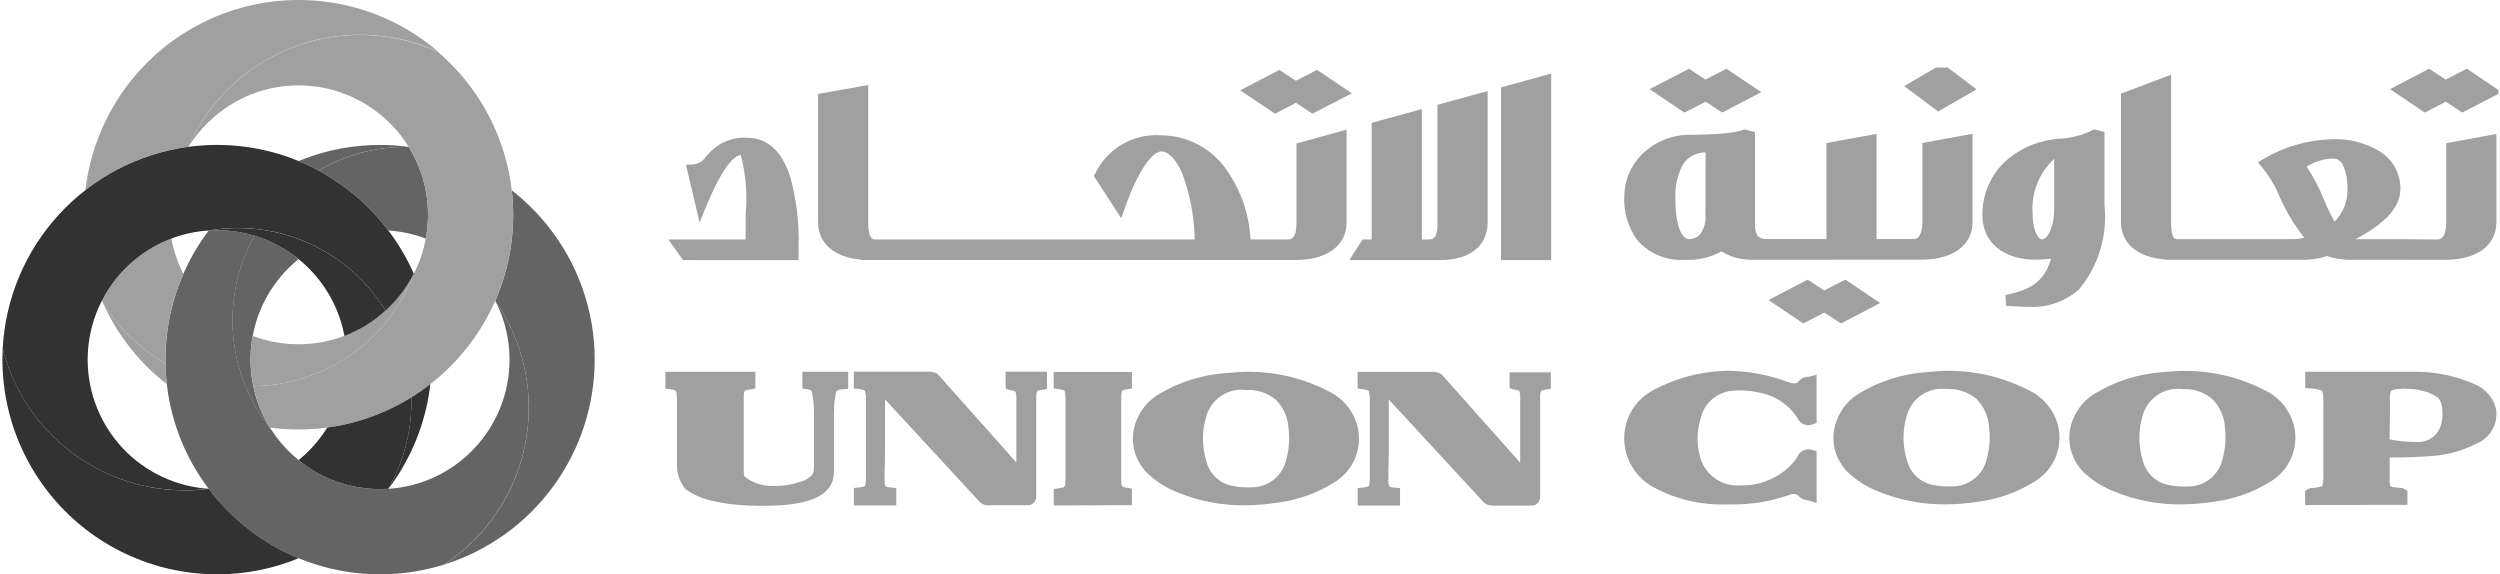
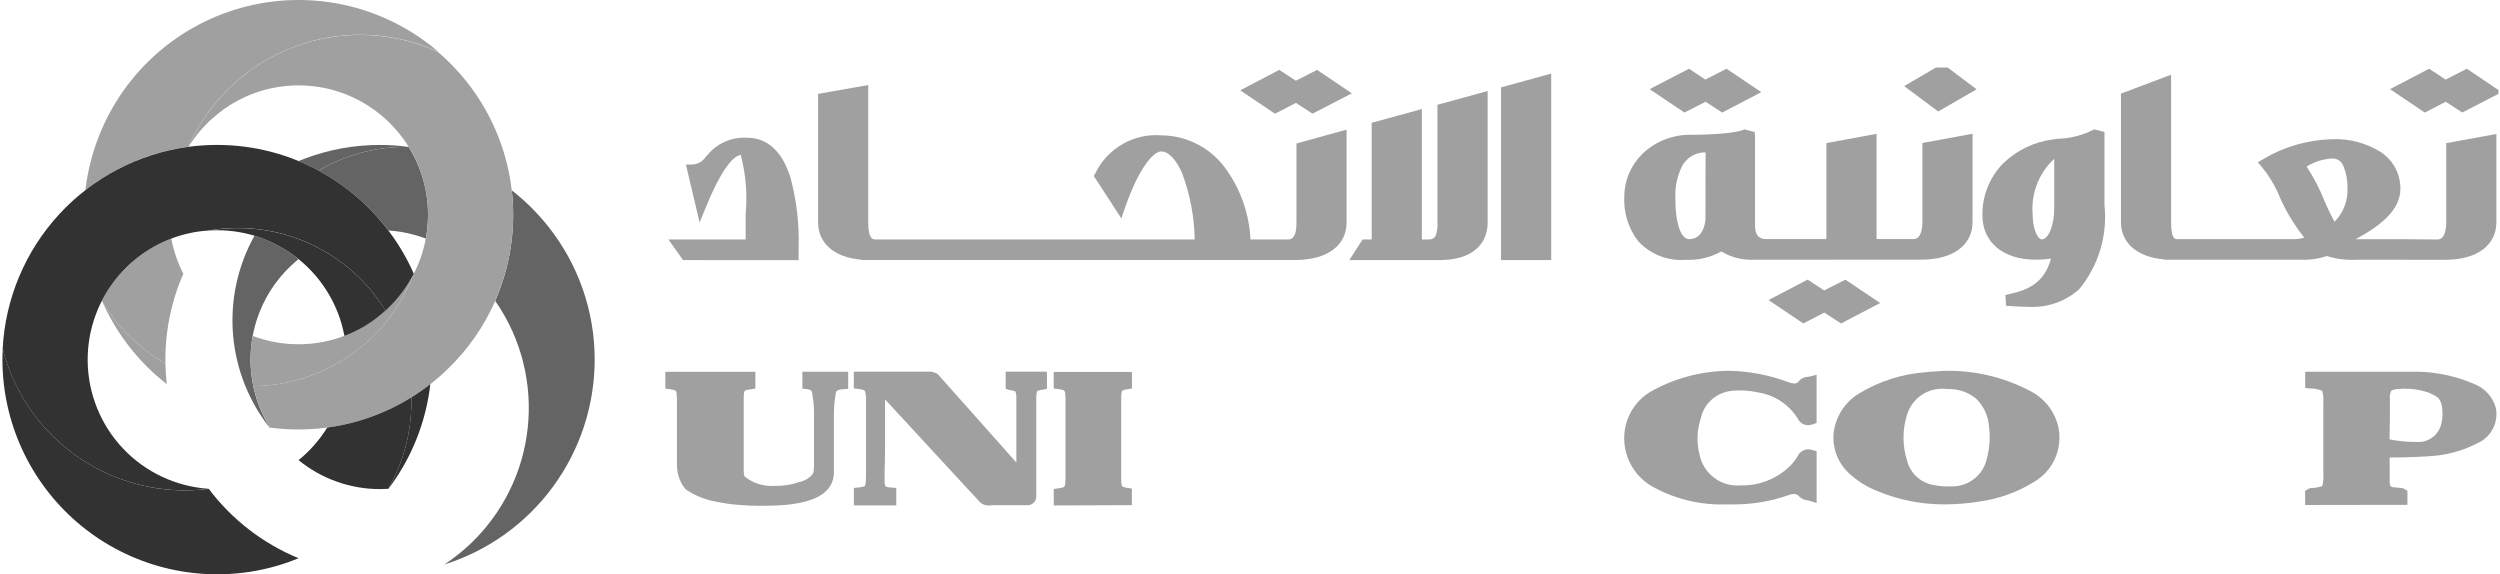
<svg xmlns="http://www.w3.org/2000/svg" width="148" height="34" viewBox="0 0 148 34" fill="none">
  <g clip-path="url(#clip0_3251_67763)">
    <path d="M115.149 29.86C113.79 29.869 112.443 29.608 111.186 29.091C110.528 28.838 109.927 28.459 109.415 27.975C109.099 27.67 108.857 27.296 108.708 26.884C108.559 26.471 108.507 26.029 108.555 25.593C108.618 25.119 108.787 24.664 109.049 24.264C109.312 23.864 109.662 23.528 110.073 23.282C111.256 22.571 112.588 22.145 113.964 22.037C114.265 22.005 114.57 21.986 114.813 21.972L115.08 21.954H115.11C116.872 21.914 118.615 22.322 120.174 23.14C120.6 23.352 120.972 23.657 121.264 24.032C121.555 24.407 121.759 24.843 121.859 25.307C121.985 25.926 121.914 26.569 121.657 27.145C121.4 27.722 120.968 28.205 120.423 28.525C119.436 29.136 118.332 29.534 117.182 29.692C116.51 29.801 115.83 29.857 115.149 29.86ZM115.255 23.029C114.747 22.964 114.233 23.079 113.802 23.355C113.372 23.631 113.053 24.05 112.902 24.539C112.616 25.431 112.616 26.391 112.902 27.283C112.997 27.649 113.196 27.979 113.476 28.233C113.756 28.487 114.104 28.655 114.478 28.715C114.755 28.77 115.038 28.797 115.321 28.795C115.389 28.795 115.459 28.795 115.528 28.795C116.017 28.806 116.495 28.646 116.878 28.342C117.261 28.038 117.525 27.61 117.625 27.131C117.787 26.531 117.831 25.905 117.752 25.288C117.717 24.656 117.45 24.059 117.001 23.611C116.516 23.207 115.896 23.001 115.265 23.034L115.255 23.029Z" fill="#A0A0A0" />
    <path d="M102.565 29.861C102.446 29.861 102.323 29.861 102.203 29.861C100.732 29.912 99.272 29.576 97.972 28.887C97.305 28.553 96.772 28.004 96.458 27.329C96.144 26.654 96.069 25.892 96.245 25.169C96.446 24.352 96.961 23.647 97.678 23.206C99.099 22.398 100.703 21.966 102.338 21.95C103.548 21.971 104.745 22.199 105.877 22.626C105.987 22.671 106.104 22.698 106.223 22.704C106.284 22.704 106.345 22.687 106.398 22.656C106.451 22.625 106.495 22.58 106.525 22.527C106.586 22.46 106.66 22.406 106.742 22.369C106.825 22.332 106.914 22.312 107.004 22.311C107.055 22.311 107.101 22.298 107.14 22.288L107.542 22.187V25.04L107.325 25.116C107.23 25.152 107.129 25.171 107.027 25.173C106.9 25.169 106.776 25.13 106.669 25.06C106.563 24.99 106.478 24.892 106.424 24.777C106.17 24.369 105.831 24.021 105.43 23.755C105.03 23.489 104.576 23.312 104.101 23.236C103.741 23.155 103.373 23.114 103.003 23.113C102.842 23.113 102.681 23.121 102.52 23.138C102.085 23.179 101.674 23.357 101.345 23.645C101.017 23.933 100.789 24.318 100.692 24.744C100.459 25.438 100.43 26.184 100.609 26.895C100.715 27.448 101.023 27.942 101.474 28.282C101.924 28.623 102.484 28.784 103.047 28.736H103.1C104.137 28.748 105.139 28.361 105.897 27.654C106.102 27.47 106.276 27.255 106.414 27.017C106.468 26.896 106.555 26.793 106.665 26.719C106.775 26.645 106.903 26.603 107.036 26.599C107.131 26.6 107.226 26.616 107.317 26.646L107.544 26.717V29.778L107.124 29.648C107.079 29.633 107.029 29.623 106.979 29.613C106.807 29.595 106.644 29.52 106.518 29.401C106.481 29.351 106.433 29.311 106.378 29.284C106.322 29.256 106.261 29.242 106.2 29.242C106.094 29.246 105.991 29.269 105.893 29.308C104.824 29.685 103.698 29.872 102.565 29.861Z" fill="#A0A0A0" />
    <path d="M136.463 29.895V29.052L136.63 28.96C136.685 28.921 136.749 28.897 136.816 28.889H136.826C137.048 28.891 137.267 28.852 137.475 28.775C137.536 28.564 137.559 28.343 137.541 28.124V23.822C137.562 23.59 137.537 23.356 137.469 23.133C137.243 23.043 137.002 22.997 136.758 22.996L136.469 22.97V22.005H142.546H142.743C144.02 21.975 145.288 22.221 146.46 22.727C146.769 22.845 147.046 23.033 147.27 23.277C147.493 23.52 147.657 23.812 147.748 24.13C147.838 24.556 147.778 25 147.576 25.386C147.375 25.773 147.045 26.077 146.644 26.247C145.9 26.631 145.093 26.875 144.261 26.97C143.733 27.04 142.303 27.084 141.512 27.084H141.468V28.56C141.487 28.766 141.523 28.785 141.545 28.797L141.561 28.805C141.601 28.826 141.645 28.84 141.69 28.844C141.749 28.852 141.811 28.859 141.881 28.865H141.891C141.969 28.873 142.056 28.879 142.16 28.888H142.169C142.237 28.896 142.302 28.921 142.358 28.961L142.52 29.055V29.24V29.886L136.463 29.895ZM141.461 26.01C141.954 26.109 142.455 26.16 142.957 26.163H143.038C143.35 26.192 143.662 26.115 143.924 25.945C144.187 25.775 144.384 25.522 144.485 25.226C144.59 24.904 144.622 24.563 144.578 24.228V24.209V24.172C144.578 24.136 144.568 24.099 144.559 24.06L144.55 24.016V24C144.55 23.987 144.55 23.974 144.54 23.961C144.516 23.867 144.483 23.776 144.44 23.689L144.336 23.545C144.24 23.478 144.14 23.418 144.037 23.364L144.013 23.353H144.006C143.914 23.3 143.817 23.257 143.717 23.224L143.686 23.212H143.662L143.646 23.205C143.243 23.073 142.822 23.009 142.399 23.013H142.221C142.161 23.024 142.101 23.031 142.041 23.033C141.877 23.017 141.711 23.051 141.567 23.13C141.491 23.279 141.462 23.447 141.483 23.613C141.483 23.747 141.483 24.284 141.483 24.419V24.742L141.461 26.01Z" fill="#A0A0A0" />
-     <path d="M129.112 29.862C127.752 29.87 126.405 29.609 125.148 29.093C124.491 28.84 123.889 28.461 123.377 27.977C123.062 27.672 122.82 27.298 122.671 26.886C122.522 26.473 122.47 26.032 122.518 25.596C122.58 25.122 122.749 24.668 123.012 24.267C123.275 23.867 123.625 23.531 124.036 23.285C125.218 22.574 126.55 22.148 127.926 22.04C128.227 22.008 128.531 21.989 128.776 21.975L129.044 21.958H129.072H129.207C130.926 21.931 132.624 22.337 134.144 23.139C134.569 23.351 134.942 23.656 135.233 24.031C135.524 24.406 135.727 24.842 135.827 25.306C135.953 25.925 135.882 26.567 135.625 27.144C135.368 27.721 134.937 28.204 134.391 28.524C133.405 29.135 132.3 29.532 131.15 29.691C130.505 29.796 129.852 29.851 129.198 29.857L129.112 29.862ZM129.197 23.031C128.692 22.968 128.18 23.085 127.753 23.363C127.326 23.64 127.011 24.059 126.864 24.546C126.578 25.439 126.578 26.398 126.864 27.291C126.959 27.656 127.159 27.986 127.439 28.241C127.719 28.495 128.067 28.662 128.44 28.722C128.691 28.772 128.947 28.799 129.203 28.801H129.308H129.489C129.979 28.812 130.456 28.651 130.839 28.347C131.222 28.043 131.486 27.614 131.586 27.136C131.748 26.536 131.792 25.91 131.713 25.293C131.678 24.661 131.411 24.063 130.962 23.616C130.477 23.211 129.857 23.005 129.226 23.038L129.197 23.031Z" fill="#A0A0A0" />
-     <path d="M62.382 29.923V28.947L62.659 28.908L62.817 28.882L62.846 28.875C62.874 28.868 62.902 28.861 62.93 28.852L62.955 28.843C63.007 28.821 63.041 28.807 63.063 28.615C63.074 28.507 63.079 28.399 63.079 28.291C63.079 28.239 63.079 28.184 63.079 28.125V23.816C63.079 23.757 63.079 23.702 63.079 23.65C63.079 23.542 63.074 23.434 63.063 23.327C63.041 23.134 63.007 23.12 62.955 23.098L62.93 23.09C62.903 23.081 62.875 23.073 62.847 23.067L62.817 23.059C62.774 23.051 62.723 23.044 62.662 23.035L62.38 22.999V22.019H67.01V23L66.721 23.046L66.637 23.061C66.598 23.068 66.559 23.078 66.521 23.091L66.494 23.101H66.485C66.442 23.12 66.407 23.136 66.385 23.325C66.385 23.36 66.385 23.396 66.376 23.436C66.376 23.494 66.376 23.562 66.376 23.642C66.376 23.694 66.376 23.748 66.376 23.808V28.116C66.376 28.176 66.376 28.23 66.376 28.282C66.376 28.362 66.376 28.427 66.376 28.488C66.376 28.527 66.376 28.564 66.385 28.597C66.407 28.788 66.442 28.804 66.485 28.823H66.494L66.521 28.833C66.559 28.845 66.597 28.855 66.635 28.863L66.719 28.878L67.009 28.924V29.905L62.382 29.923Z" fill="#A0A0A0" />
-     <path d="M73.675 29.916C72.316 29.925 70.969 29.664 69.713 29.148C69.055 28.895 68.454 28.515 67.942 28.031C67.626 27.726 67.385 27.353 67.236 26.94C67.087 26.527 67.034 26.086 67.082 25.649C67.145 25.175 67.314 24.721 67.577 24.321C67.839 23.921 68.189 23.585 68.6 23.338C69.783 22.628 71.115 22.202 72.491 22.095C72.792 22.063 73.096 22.044 73.341 22.03L73.608 22.012H73.637H73.772C75.491 21.986 77.189 22.392 78.709 23.194C79.134 23.406 79.506 23.711 79.798 24.086C80.089 24.461 80.292 24.896 80.392 25.361C80.518 25.979 80.447 26.622 80.19 27.199C79.933 27.776 79.501 28.258 78.956 28.579C77.969 29.19 76.864 29.587 75.714 29.746C75.068 29.85 74.415 29.906 73.762 29.912L73.675 29.916ZM73.76 23.086C73.256 23.023 72.746 23.14 72.319 23.416C71.893 23.692 71.578 24.11 71.429 24.595C71.143 25.488 71.143 26.447 71.429 27.34C71.524 27.705 71.724 28.035 72.004 28.289C72.283 28.544 72.631 28.711 73.005 28.771C73.256 28.821 73.511 28.848 73.767 28.85H73.873H74.055C74.545 28.861 75.022 28.7 75.405 28.396C75.788 28.092 76.052 27.663 76.152 27.185C76.314 26.585 76.358 25.959 76.279 25.342C76.245 24.709 75.977 24.112 75.528 23.665C75.043 23.26 74.423 23.054 73.792 23.087L73.76 23.086Z" fill="#A0A0A0" />
-     <path d="M88.48 29.932C88.428 29.932 88.387 29.932 88.35 29.932C88.159 29.937 87.975 29.866 87.836 29.736L82.215 23.65V26.799C82.215 27.214 82.202 27.559 82.192 27.887V28.57C82.209 28.769 82.244 28.792 82.265 28.804H82.277L82.291 28.813C82.331 28.834 82.375 28.848 82.42 28.853L82.584 28.87L82.882 28.893V29.928H80.377V28.895L80.666 28.863C80.772 28.855 80.877 28.835 80.978 28.802C81.038 28.778 81.089 28.758 81.093 28.218C81.093 28.189 81.093 28.16 81.093 28.128V23.832C81.11 23.605 81.089 23.377 81.031 23.156C81.004 23.11 80.886 23.072 80.655 23.042L80.374 23.005V22.014H84.78C84.977 22 85.172 22.051 85.337 22.158L85.353 22.171L89.912 27.297L89.996 27.393V25.204V24.797C89.996 24.731 89.996 24.653 89.996 24.582V24.407C89.996 24.397 89.996 24.388 89.996 24.38V23.821C89.996 23.761 89.996 23.706 89.996 23.654V23.646C89.996 23.618 89.996 23.591 89.996 23.566C89.996 23.526 89.996 23.49 89.996 23.454V23.447C89.996 23.406 89.996 23.37 89.988 23.337C89.966 23.146 89.931 23.13 89.888 23.111H89.879L89.852 23.101C89.814 23.089 89.776 23.079 89.737 23.072L89.648 23.056H89.62H89.61L89.585 23.049L89.365 22.974V22.041H90.501H90.896H91.808V23.016L91.539 23.062H91.513H91.497H91.488L91.438 23.071C91.398 23.079 91.36 23.089 91.322 23.101L91.294 23.111H91.286C91.242 23.132 91.207 23.146 91.186 23.335C91.186 23.37 91.179 23.407 91.177 23.447V23.454C91.177 23.49 91.177 23.527 91.177 23.568C91.177 23.594 91.177 23.62 91.177 23.647V23.656C91.177 23.708 91.177 23.763 91.177 23.822V24.381C91.177 24.39 91.177 24.398 91.177 24.407V24.417C91.177 24.501 91.177 24.578 91.177 24.651V26.288V29.418C91.178 29.546 91.132 29.669 91.046 29.764C90.961 29.859 90.843 29.918 90.716 29.931C90.691 29.932 90.666 29.932 90.642 29.931L88.48 29.932Z" fill="#A0A0A0" />
+     <path d="M62.382 29.923V28.947L62.659 28.908L62.846 28.875C62.874 28.868 62.902 28.861 62.93 28.852L62.955 28.843C63.007 28.821 63.041 28.807 63.063 28.615C63.074 28.507 63.079 28.399 63.079 28.291C63.079 28.239 63.079 28.184 63.079 28.125V23.816C63.079 23.757 63.079 23.702 63.079 23.65C63.079 23.542 63.074 23.434 63.063 23.327C63.041 23.134 63.007 23.12 62.955 23.098L62.93 23.09C62.903 23.081 62.875 23.073 62.847 23.067L62.817 23.059C62.774 23.051 62.723 23.044 62.662 23.035L62.38 22.999V22.019H67.01V23L66.721 23.046L66.637 23.061C66.598 23.068 66.559 23.078 66.521 23.091L66.494 23.101H66.485C66.442 23.12 66.407 23.136 66.385 23.325C66.385 23.36 66.385 23.396 66.376 23.436C66.376 23.494 66.376 23.562 66.376 23.642C66.376 23.694 66.376 23.748 66.376 23.808V28.116C66.376 28.176 66.376 28.23 66.376 28.282C66.376 28.362 66.376 28.427 66.376 28.488C66.376 28.527 66.376 28.564 66.385 28.597C66.407 28.788 66.442 28.804 66.485 28.823H66.494L66.521 28.833C66.559 28.845 66.597 28.855 66.635 28.863L66.719 28.878L67.009 28.924V29.905L62.382 29.923Z" fill="#A0A0A0" />
    <path d="M58.657 29.925C58.605 29.925 58.565 29.925 58.527 29.925C58.337 29.93 58.152 29.859 58.014 29.729L52.392 23.643V26.792C52.392 27.207 52.379 27.552 52.369 27.88V28.563C52.386 28.762 52.421 28.785 52.443 28.799H52.454L52.469 28.807C52.509 28.828 52.553 28.841 52.598 28.846L52.761 28.863L53.059 28.887V29.921H50.55V28.888L50.84 28.856C50.945 28.848 51.05 28.828 51.151 28.796C51.212 28.771 51.262 28.751 51.267 28.21C51.267 28.182 51.267 28.153 51.267 28.121V23.82C51.283 23.592 51.262 23.364 51.204 23.143C51.177 23.097 51.06 23.06 50.828 23.029L50.546 22.992V22.001H54.952C55.149 21.987 55.345 22.038 55.51 22.145L55.525 22.158L60.084 27.285L60.168 27.38V25.19V24.703C60.168 24.628 60.168 24.547 60.168 24.459V24.393C60.168 24.383 60.168 24.374 60.168 24.365V23.864C60.168 23.82 60.168 23.778 60.168 23.737C60.168 23.728 60.168 23.72 60.168 23.713V23.695C60.168 23.668 60.168 23.642 60.168 23.616V23.609C60.168 23.568 60.168 23.532 60.168 23.496V23.489C60.168 23.45 60.168 23.412 60.16 23.379C60.138 23.188 60.103 23.172 60.06 23.154H60.052L60.025 23.143C59.987 23.131 59.949 23.121 59.911 23.113L59.821 23.097H59.793H59.783L59.759 23.09L59.537 23.016V22.001H60.673H61.068H61.98V23.021L61.712 23.077H61.693H61.677H61.661L61.611 23.086C61.572 23.093 61.533 23.103 61.495 23.116L61.468 23.126H61.456C61.413 23.146 61.378 23.161 61.356 23.35C61.356 23.385 61.356 23.422 61.347 23.461V23.47C61.347 23.506 61.347 23.544 61.347 23.583V23.594C61.347 23.62 61.347 23.646 61.347 23.674C61.347 23.701 61.347 23.692 61.347 23.701V23.717C61.347 23.759 61.347 23.802 61.347 23.848V24.345C61.347 24.354 61.347 24.363 61.347 24.371V24.381C61.347 24.436 61.347 24.494 61.347 24.553C61.347 24.573 61.347 24.656 61.347 24.674V26.264V29.394C61.349 29.521 61.302 29.645 61.217 29.74C61.131 29.835 61.013 29.894 60.886 29.906C60.861 29.908 60.837 29.908 60.812 29.906H58.695L58.657 29.925Z" fill="#A0A0A0" />
    <path d="M45 29.944C44.586 29.944 44.182 29.928 43.803 29.897C43.338 29.863 42.876 29.798 42.42 29.704L42.377 29.695H42.365L42.326 29.686C41.707 29.573 41.12 29.33 40.601 28.974L40.584 28.96L40.568 28.944C40.252 28.549 40.078 28.059 40.076 27.553V23.826C40.076 23.767 40.076 23.712 40.076 23.66C40.076 23.552 40.071 23.444 40.06 23.337C40.038 23.145 40.004 23.13 39.951 23.108L39.925 23.098C39.901 23.09 39.872 23.082 39.843 23.075L39.812 23.068L39.668 23.044L39.387 23.006V22.011H44.718V23.006L44.438 23.045C44.382 23.052 44.331 23.061 44.286 23.07C44.248 23.077 44.211 23.086 44.174 23.098L44.146 23.108H44.137C44.094 23.127 44.059 23.143 44.038 23.332C44.038 23.367 44.035 23.404 44.029 23.444C44.029 23.501 44.029 23.569 44.029 23.649C44.029 23.701 44.029 23.756 44.029 23.815V27.913C44.029 28.011 44.043 28.108 44.071 28.202L44.096 28.223C44.586 28.607 45.199 28.799 45.82 28.765H45.881C46.385 28.775 46.886 28.692 47.36 28.522H47.374H47.39C47.614 28.464 47.821 28.352 47.991 28.194L48.007 28.176L48.023 28.163C48.086 28.107 48.134 28.035 48.16 27.955V27.946C48.175 27.841 48.185 27.735 48.189 27.63V26.486V24.803C48.189 24.735 48.189 24.658 48.189 24.588V24.404C48.189 24.115 48.167 23.884 48.143 23.682C48.13 23.569 48.112 23.465 48.093 23.373V23.36V23.329C48.087 23.28 48.075 23.232 48.057 23.185L48.04 23.15C48.018 23.123 47.989 23.102 47.957 23.088H47.95L47.934 23.08C47.911 23.067 47.886 23.058 47.861 23.052L47.814 23.042L47.5 23.003V22.008H50.213V23.019L49.915 23.042C49.856 23.042 49.798 23.054 49.746 23.061C49.702 23.066 49.66 23.079 49.621 23.1L49.607 23.108H49.6C49.567 23.122 49.538 23.144 49.516 23.172L49.5 23.204C49.483 23.25 49.47 23.299 49.464 23.348V23.386C49.445 23.477 49.429 23.581 49.414 23.695C49.39 23.896 49.375 24.128 49.368 24.417C49.368 24.505 49.368 24.586 49.368 24.663V27.945C49.368 28.818 48.789 29.411 47.632 29.702C47.385 29.765 47.135 29.814 46.882 29.847L46.793 29.858L46.697 29.87L46.574 29.883L46.33 29.905L46.208 29.913C45.787 29.933 45.411 29.944 45 29.944Z" fill="#A0A0A0" />
    <path d="M40.436 15.397L39.568 14.175H44.143V12.681C44.25 11.502 44.152 10.313 43.854 9.167C43.453 9.232 42.786 9.847 41.799 12.239L41.417 13.166L40.606 9.746L41.004 9.736C41.156 9.728 41.304 9.684 41.436 9.609C41.568 9.534 41.681 9.429 41.766 9.303L41.861 9.2C42.141 8.852 42.499 8.576 42.906 8.394C43.313 8.212 43.758 8.129 44.204 8.153C45.435 8.153 46.309 8.95 46.799 10.525C47.161 11.885 47.323 13.291 47.278 14.698V15.402L40.436 15.397Z" fill="#A0A0A0" />
    <path d="M79.719 7.675V13.164C79.719 14.539 78.562 15.392 76.692 15.392H50.996V15.374C49.404 15.242 48.431 14.413 48.431 13.164V5.559L51.4 5.033V13.164C51.4 14.175 51.68 14.175 51.834 14.175H70.727C70.703 12.839 70.453 11.518 69.986 10.266C69.631 9.438 69.177 8.966 68.737 8.966C68.263 8.966 67.391 10.009 66.6 12.301L66.384 12.927L64.752 10.419L64.849 10.249C65.202 9.523 65.766 8.921 66.468 8.522C67.169 8.123 67.976 7.946 68.781 8.013C69.544 8.023 70.294 8.218 70.966 8.58C71.638 8.943 72.212 9.463 72.638 10.096C73.477 11.298 73.959 12.713 74.029 14.176H76.276C76.421 14.166 76.765 14.118 76.75 13.174V8.494L79.719 7.675Z" fill="#A0A0A0" />
    <path d="M73.419 5.347L75.734 4.138L76.714 4.779L77.969 4.138L80.031 5.524L77.698 6.73L76.72 6.09L75.48 6.732L73.419 5.347Z" fill="#A0A0A0" />
    <path d="M88.069 5.388V13.168C88.069 13.838 87.789 15.397 85.175 15.397H79.88L80.668 14.175H81.204V7.27L84.173 6.456V14.182L84.682 14.172C84.744 14.162 84.803 14.139 84.855 14.105C84.907 14.07 84.952 14.024 84.984 13.971C85.078 13.714 85.116 13.441 85.097 13.168V6.203L88.069 5.388Z" fill="#A0A0A0" />
    <path d="M91.83 4.357V15.397H88.861V5.172L91.83 4.357Z" fill="#A0A0A0" />
    <path d="M97.657 5.277L99.991 4.069L100.955 4.711L102.208 4.069L104.268 5.455L101.953 6.664L100.974 6.022L99.719 6.664L97.657 5.277Z" fill="#A0A0A0" />
    <path d="M104.696 17.763L107.011 16.554L107.991 17.195L109.245 16.554L111.306 17.939L108.991 19.147L107.997 18.505L106.755 19.148L104.696 17.763Z" fill="#A0A0A0" />
    <path d="M103.841 15.377C103.161 15.409 102.487 15.238 101.904 14.887C101.251 15.248 100.51 15.419 99.765 15.382C99.247 15.419 98.727 15.338 98.244 15.147C97.762 14.955 97.328 14.658 96.977 14.276C96.395 13.514 96.104 12.569 96.158 11.612C96.163 11.141 96.262 10.675 96.449 10.243C96.636 9.81 96.907 9.419 97.247 9.092C98.016 8.362 99.041 7.963 100.102 7.979H100.147C100.227 7.979 100.954 7.979 101.705 7.925C103.044 7.829 103.27 7.659 103.297 7.636C103.289 7.644 103.282 7.653 103.277 7.663L103.886 7.815V7.974H103.898V13.374C103.898 13.73 104.008 14.153 104.53 14.153H108.123V8.471L111.092 7.925V14.153H113.287C113.754 14.153 113.805 13.448 113.805 13.142V8.466L116.774 7.92V13.142C116.774 14.517 115.616 15.371 113.747 15.371L103.841 15.377ZM100.97 9.021C100.699 9.015 100.43 9.082 100.192 9.213C99.954 9.345 99.756 9.536 99.616 9.769C99.299 10.367 99.15 11.039 99.182 11.715C99.182 13.516 99.616 14.155 99.986 14.155C100.154 14.16 100.32 14.116 100.462 14.026C100.605 13.937 100.716 13.807 100.784 13.653C100.886 13.448 100.947 13.225 100.963 12.996L100.97 9.021Z" fill="#A0A0A0" />
    <path d="M112.728 5.098L115 3.766L117.013 5.289L114.741 6.599L112.728 5.098Z" fill="#A0A0A0" />
    <path d="M120.085 18.164C119.979 18.164 119.572 18.164 118.763 18.102L118.719 17.464C119.941 17.205 120.995 16.854 121.419 15.31C121.118 15.354 120.815 15.375 120.511 15.374C118.599 15.374 117.361 14.35 117.361 12.764C117.338 11.625 117.768 10.524 118.557 9.701C119.371 8.9 120.428 8.389 121.563 8.25L121.637 8.241L121.847 8.215C122.589 8.191 123.317 8.001 123.975 7.659L124.585 7.811V12.135C124.679 13.024 124.595 13.923 124.338 14.78C124.081 15.636 123.656 16.433 123.087 17.123C122.68 17.485 122.205 17.763 121.69 17.942C121.174 18.121 120.629 18.196 120.085 18.164ZM121.61 9.404C121.163 9.816 120.815 10.325 120.594 10.891C120.373 11.458 120.283 12.067 120.332 12.673C120.332 13.539 120.611 14.146 120.875 14.172C121.309 14.159 121.61 13.233 121.61 12.368V9.404Z" fill="#A0A0A0" />
    <path d="M141.488 5.278L143.803 4.069L144.783 4.711L146.037 4.069L148.099 5.456L145.767 6.662L144.788 6.022L143.548 6.664L141.488 5.278Z" fill="#A0A0A0" />
    <path d="M139.538 15.375C138.932 15.411 138.325 15.337 137.745 15.157C137.246 15.325 136.719 15.399 136.193 15.375H128.126V15.357C126.534 15.225 125.561 14.396 125.561 13.147V5.542L128.53 4.422V13.147C128.53 14.158 128.758 14.158 128.909 14.158H135.77C135.988 14.156 136.204 14.127 136.414 14.071C135.756 13.242 135.221 12.324 134.823 11.344C134.58 10.827 134.274 10.341 133.911 9.899L133.662 9.611L133.991 9.414C135.226 8.68 136.631 8.276 138.068 8.24C139.07 8.2 140.06 8.459 140.914 8.984C141.284 9.219 141.587 9.545 141.795 9.93C142.003 10.316 142.109 10.747 142.104 11.185C142.104 12.468 140.849 13.407 139.46 14.159H142.169L144.33 14.179C144.555 14.158 144.817 13.96 144.817 13.152V8.477L147.786 7.931V13.152C147.786 14.527 146.628 15.381 144.759 15.381L139.538 15.375ZM136.552 9.863C136.967 10.492 137.317 11.161 137.595 11.861C137.776 12.294 137.98 12.716 138.206 13.128C138.467 12.863 138.67 12.546 138.802 12.197C138.934 11.849 138.991 11.477 138.969 11.106C138.98 10.671 138.898 10.24 138.731 9.839C138.685 9.705 138.598 9.589 138.483 9.507C138.367 9.425 138.229 9.381 138.087 9.382C137.542 9.407 137.013 9.573 136.552 9.863Z" fill="#A0A0A0" />
  </g>
-   <path d="M31.303 24.143C31.304 24.923 31.222 25.701 31.057 26.463C30.445 29.314 28.738 31.81 26.305 33.416C23.802 34.203 21.117 34.194 18.619 33.392C16.121 32.591 13.933 31.035 12.356 28.939C10.986 27.134 10.13 24.993 9.875 22.742C9.82 22.262 9.793 21.778 9.793 21.294C9.793 20.899 9.811 20.509 9.848 20.123C9.96 18.883 10.256 17.666 10.728 16.514C10.768 16.411 10.811 16.308 10.858 16.207C11.255 15.297 11.759 14.438 12.358 13.647C12.523 13.635 12.689 13.63 12.856 13.63C13.461 13.629 14.064 13.7 14.653 13.841C14.796 13.877 14.934 13.913 15.073 13.955C14.073 15.745 13.631 17.794 13.805 19.837C13.979 21.88 14.76 23.825 16.048 25.42C16.416 25.995 16.859 26.517 17.366 26.974C17.468 27.068 17.571 27.157 17.677 27.242C19.04 28.351 20.743 28.956 22.5 28.956C22.667 28.956 22.834 28.951 22.998 28.938C24.94 28.812 26.761 27.951 28.092 26.532C29.423 25.112 30.164 23.239 30.164 21.293C30.164 20.865 30.128 20.437 30.057 20.014C29.929 19.259 29.687 18.527 29.339 17.845C29.729 18.406 30.066 19.003 30.345 19.628C30.979 21.049 31.305 22.587 31.303 24.143Z" fill="#646464" />
  <path d="M24.196 8.696C24.143 8.696 24.089 8.696 24.036 8.696C22.216 8.693 20.428 9.176 18.858 10.097C18.818 10.075 18.781 10.054 18.742 10.034C18.649 9.985 18.555 9.938 18.461 9.89C18.415 9.867 18.37 9.846 18.324 9.824C18.265 9.794 18.204 9.768 18.144 9.741C18.084 9.714 18.043 9.693 17.991 9.669C17.888 9.621 17.781 9.576 17.676 9.534C17.796 9.484 17.916 9.438 18.039 9.39C19.465 8.853 20.976 8.579 22.499 8.581C23.066 8.581 23.633 8.62 24.196 8.696Z" fill="#646464" />
  <path d="M25.339 12.719C25.339 13.19 25.296 13.661 25.209 14.124C24.955 14.027 24.695 13.945 24.432 13.877C23.962 13.753 23.48 13.675 22.995 13.646C22.915 13.541 22.834 13.438 22.751 13.335C22.684 13.25 22.614 13.166 22.543 13.084C22.52 13.055 22.497 13.029 22.471 13.001C22.411 12.929 22.348 12.857 22.282 12.785C22.238 12.736 22.193 12.685 22.145 12.636C22.145 12.636 22.145 12.636 22.141 12.632C22.118 12.605 22.094 12.579 22.069 12.553C22.069 12.553 22.069 12.547 22.061 12.544C22.004 12.481 21.945 12.421 21.885 12.361C21.799 12.274 21.714 12.188 21.625 12.104C21.535 12.02 21.436 11.925 21.337 11.839C21.238 11.754 21.147 11.67 21.05 11.588C21.049 11.587 21.048 11.586 21.047 11.585C21.046 11.584 21.044 11.584 21.043 11.583C20.977 11.527 20.911 11.471 20.845 11.419C20.841 11.415 20.836 11.412 20.831 11.409C20.774 11.361 20.717 11.316 20.66 11.274C20.658 11.271 20.657 11.27 20.654 11.268C20.652 11.267 20.65 11.265 20.648 11.265C20.602 11.226 20.557 11.193 20.51 11.158C20.48 11.135 20.451 11.112 20.421 11.09C20.349 11.034 20.27 10.978 20.193 10.925C20.144 10.888 20.094 10.853 20.042 10.82C19.882 10.708 19.72 10.605 19.554 10.5C19.482 10.454 19.41 10.409 19.333 10.366C19.247 10.313 19.157 10.261 19.068 10.212L19.058 10.206C18.997 10.171 18.937 10.139 18.876 10.106C18.87 10.103 18.864 10.1 18.858 10.098C20.428 9.177 22.216 8.694 24.036 8.697C24.089 8.697 24.143 8.697 24.196 8.697C24.945 9.905 25.341 11.298 25.339 12.719Z" fill="#646464" />
  <path d="M35.205 21.291C35.203 23.996 34.339 26.63 32.739 28.81C31.139 30.991 28.886 32.605 26.306 33.418C28.505 31.972 30.118 29.791 30.858 27.265C31.597 24.74 31.415 22.033 30.344 19.63C30.066 19.005 29.729 18.408 29.338 17.846C29.333 17.832 29.326 17.819 29.319 17.805C30.217 15.751 30.555 13.495 30.297 11.267C31.083 11.881 31.795 12.584 32.418 13.362C34.224 15.61 35.208 18.408 35.205 21.291Z" fill="#646464" />
  <path d="M17.671 15.341C17.527 15.459 17.384 15.581 17.249 15.711C16.061 16.823 15.259 18.285 14.961 19.884C14.954 19.919 14.949 19.956 14.941 19.993C14.816 20.729 14.797 21.479 14.888 22.22C14.921 22.482 14.965 22.738 15.022 22.992C15.034 23.042 15.045 23.09 15.058 23.14L15.069 23.183C15.188 23.655 15.353 24.114 15.562 24.554C15.597 24.632 15.633 24.707 15.674 24.784C15.714 24.86 15.752 24.931 15.793 25.004C15.812 25.041 15.834 25.076 15.853 25.113C15.892 25.18 15.933 25.248 15.974 25.314C15.995 25.349 16.018 25.386 16.041 25.419C14.753 23.823 13.972 21.879 13.798 19.835C13.625 17.792 14.066 15.743 15.066 13.953C15.204 13.996 15.339 14.04 15.472 14.091C15.581 14.129 15.688 14.172 15.794 14.217C15.901 14.262 15.999 14.304 16.098 14.352C16.132 14.368 16.17 14.384 16.202 14.402C16.221 14.41 16.239 14.42 16.258 14.43C16.356 14.479 16.454 14.53 16.55 14.585C16.585 14.604 16.622 14.624 16.657 14.645C16.71 14.674 16.764 14.706 16.815 14.739C16.874 14.775 16.932 14.811 16.99 14.848C16.99 14.848 16.993 14.848 16.996 14.848C17.026 14.866 17.055 14.885 17.085 14.907C17.133 14.937 17.181 14.971 17.228 15.005C17.294 15.049 17.359 15.095 17.421 15.143C17.511 15.21 17.593 15.275 17.671 15.341Z" fill="#646464" />
  <path d="M11.145 8.696C11.139 8.711 11.133 8.726 11.126 8.74C11.137 8.725 11.145 8.708 11.154 8.695C11.151 8.696 11.148 8.697 11.145 8.696Z" fill="url(#paint0_linear_3251_67763)" />
  <path d="M30.381 12.719C30.383 14.469 30.021 16.2 29.318 17.802C29.318 17.802 29.318 17.808 29.318 17.81C28.652 19.33 27.693 20.704 26.496 21.855C26.173 22.168 25.834 22.464 25.478 22.74C23.708 24.126 21.599 25.014 19.371 25.313L19.195 25.335C18.126 25.462 17.044 25.455 15.976 25.313C15.935 25.247 15.895 25.18 15.856 25.112C15.836 25.077 15.815 25.04 15.795 25.004C15.755 24.932 15.715 24.86 15.676 24.783C15.637 24.706 15.6 24.631 15.564 24.553C15.356 24.113 15.191 23.655 15.071 23.183L15.06 23.14C15.048 23.09 15.037 23.042 15.024 22.992C15.012 22.942 15.005 22.905 14.996 22.86C17.069 22.837 19.086 22.188 20.783 20.997C22.479 19.807 23.776 18.131 24.503 16.189C24.503 16.189 24.503 16.184 24.507 16.182C24.824 15.564 25.052 14.905 25.186 14.223C25.195 14.191 25.201 14.157 25.208 14.123C25.475 12.691 25.329 11.212 24.785 9.86C24.785 9.86 24.785 9.853 24.785 9.849C24.623 9.449 24.428 9.065 24.199 8.699C23.674 7.851 22.99 7.112 22.183 6.525C20.876 5.569 19.297 5.054 17.678 5.057C17.606 5.057 17.539 5.057 17.469 5.057C17.436 5.057 17.403 5.057 17.372 5.06C17.06 5.071 16.75 5.102 16.443 5.153L16.361 5.167C16.227 5.19 16.096 5.217 15.966 5.247C15.92 5.258 15.873 5.269 15.827 5.281C15.797 5.286 15.768 5.295 15.74 5.302C15.685 5.317 15.632 5.331 15.578 5.347C15.525 5.363 15.458 5.383 15.397 5.402C15.386 5.404 15.375 5.407 15.364 5.411C15.316 5.427 15.268 5.441 15.221 5.459C15.144 5.484 15.068 5.512 14.991 5.541C14.914 5.57 14.839 5.6 14.764 5.63C14.69 5.66 14.615 5.693 14.54 5.726C14.466 5.76 14.397 5.794 14.325 5.83C14.181 5.902 14.037 5.974 13.898 6.056C13.708 6.165 13.522 6.28 13.343 6.405C13.309 6.428 13.271 6.453 13.239 6.476C13.175 6.521 13.111 6.569 13.049 6.62C12.91 6.725 12.776 6.836 12.646 6.949C12.575 7.01 12.503 7.076 12.431 7.141C12.395 7.173 12.359 7.207 12.327 7.241C12.268 7.296 12.214 7.353 12.159 7.41C12.12 7.451 12.08 7.492 12.045 7.53C12.01 7.569 11.973 7.61 11.937 7.651C11.88 7.715 11.822 7.779 11.771 7.845C11.742 7.877 11.716 7.911 11.691 7.943C11.667 7.974 11.638 8.009 11.613 8.043C11.56 8.11 11.509 8.18 11.459 8.251C11.411 8.315 11.366 8.381 11.322 8.446C11.293 8.487 11.266 8.528 11.24 8.571C11.213 8.613 11.186 8.653 11.16 8.695C11.157 8.696 11.154 8.696 11.151 8.695C11.194 8.597 11.24 8.5 11.286 8.401C11.301 8.367 11.317 8.333 11.334 8.3C11.342 8.284 11.349 8.27 11.356 8.255C11.402 8.163 11.449 8.07 11.5 7.979C11.562 7.862 11.626 7.745 11.691 7.631C11.757 7.518 11.825 7.403 11.896 7.291C11.955 7.195 12.016 7.102 12.078 7.01C12.107 6.968 12.135 6.925 12.164 6.884C12.223 6.798 12.281 6.716 12.34 6.635C12.411 6.54 12.478 6.448 12.552 6.355C12.562 6.339 12.575 6.325 12.585 6.31C12.642 6.239 12.697 6.167 12.756 6.101C12.762 6.091 12.769 6.083 12.778 6.076C12.822 6.02 12.868 5.965 12.916 5.912C12.918 5.908 12.92 5.905 12.924 5.903C12.947 5.874 12.972 5.846 12.996 5.82C13.004 5.809 13.014 5.799 13.024 5.79C13.067 5.74 13.111 5.692 13.156 5.646C13.213 5.582 13.271 5.519 13.332 5.457L13.404 5.385C13.404 5.38 13.409 5.376 13.411 5.376C13.419 5.366 13.429 5.356 13.44 5.348C13.484 5.302 13.529 5.257 13.575 5.213L13.608 5.18L13.664 5.129C13.743 5.05 13.824 4.976 13.906 4.904C13.988 4.833 14.071 4.761 14.155 4.689C14.239 4.617 14.324 4.545 14.412 4.479C14.467 4.435 14.522 4.392 14.577 4.349C14.588 4.339 14.601 4.33 14.614 4.322C14.617 4.318 14.622 4.314 14.627 4.312C14.633 4.305 14.64 4.3 14.648 4.296C14.677 4.273 14.707 4.251 14.735 4.232C14.74 4.226 14.746 4.221 14.753 4.218C14.757 4.212 14.759 4.21 14.761 4.21C14.771 4.202 14.781 4.195 14.792 4.189C14.838 4.154 14.884 4.117 14.935 4.088C15.117 3.96 15.302 3.838 15.489 3.721C15.538 3.689 15.59 3.659 15.642 3.628C15.693 3.598 15.731 3.577 15.775 3.55C15.872 3.495 15.967 3.442 16.063 3.388C16.158 3.335 16.258 3.285 16.358 3.235C16.557 3.134 16.76 3.041 16.965 2.955C17.157 2.873 17.355 2.794 17.552 2.723L17.618 2.7C17.732 2.661 17.844 2.622 17.959 2.586C18.005 2.57 18.05 2.556 18.097 2.544C18.143 2.531 18.194 2.513 18.245 2.499C18.35 2.469 18.454 2.44 18.561 2.414C18.718 2.373 18.876 2.337 19.035 2.303C19.083 2.292 19.129 2.283 19.179 2.274L19.292 2.253C19.385 2.235 19.477 2.219 19.57 2.204C19.66 2.19 19.753 2.176 19.847 2.163C19.919 2.155 19.984 2.146 20.053 2.138C20.098 2.133 20.144 2.128 20.188 2.124C20.248 2.117 20.311 2.112 20.373 2.108C20.418 2.103 20.46 2.1 20.505 2.097C20.603 2.089 20.699 2.083 20.797 2.079C20.85 2.079 20.905 2.074 20.96 2.072C21.076 2.072 21.193 2.067 21.311 2.067C22.901 2.065 24.473 2.406 25.918 3.069C27.316 4.26 28.439 5.741 29.209 7.408C29.98 9.076 30.379 10.891 30.379 12.728L30.381 12.719Z" fill="#A0A0A0" />
  <path d="M9.872 22.741C9.662 22.577 9.456 22.406 9.257 22.23C7.878 21.008 6.78 19.502 6.038 17.815C6.947 19.354 8.242 20.63 9.794 21.517C9.8 21.929 9.828 22.339 9.872 22.741Z" fill="#A0A0A0" />
  <path d="M10.854 16.204C10.809 16.306 10.765 16.409 10.724 16.512C10.253 17.664 9.957 18.881 9.845 20.121C9.808 20.507 9.789 20.897 9.79 21.292C9.79 21.364 9.79 21.441 9.793 21.516C8.241 20.629 6.946 19.354 6.037 17.814L6.032 17.804C6.9 16.111 8.364 14.8 10.143 14.124C10.277 14.849 10.517 15.551 10.854 16.207V16.204Z" fill="#A0A0A0" />
  <path d="M25.923 3.059C24.478 2.397 22.906 2.055 21.316 2.058C21.199 2.058 21.081 2.058 20.966 2.063C20.91 2.063 20.855 2.063 20.802 2.07C20.704 2.07 20.608 2.079 20.51 2.088C20.466 2.088 20.423 2.093 20.379 2.099C20.316 2.102 20.255 2.107 20.194 2.114C20.149 2.114 20.103 2.123 20.058 2.129C19.986 2.136 19.921 2.145 19.852 2.154C19.758 2.166 19.665 2.181 19.575 2.195C19.484 2.209 19.39 2.225 19.297 2.243L19.184 2.265C19.136 2.273 19.09 2.283 19.04 2.293C18.882 2.327 18.724 2.365 18.567 2.404C18.46 2.431 18.355 2.459 18.25 2.489C18.2 2.504 18.15 2.518 18.102 2.534C18.054 2.55 18.012 2.561 17.965 2.577C17.828 2.62 17.692 2.666 17.557 2.714C17.36 2.786 17.162 2.864 16.97 2.946C16.766 3.033 16.563 3.125 16.363 3.227C16.263 3.276 16.166 3.326 16.068 3.38C15.97 3.433 15.874 3.487 15.781 3.541C15.736 3.568 15.69 3.593 15.647 3.62C15.604 3.646 15.543 3.68 15.494 3.712C15.307 3.829 15.122 3.951 14.941 4.079C14.893 4.111 14.847 4.145 14.797 4.18C14.786 4.186 14.776 4.193 14.767 4.202C14.767 4.202 14.761 4.202 14.758 4.209C14.751 4.212 14.745 4.217 14.74 4.223C14.712 4.243 14.681 4.264 14.653 4.287C14.645 4.291 14.638 4.297 14.632 4.303C14.627 4.305 14.623 4.309 14.62 4.314C14.606 4.321 14.594 4.33 14.582 4.34C14.582 4.34 14.582 4.34 14.579 4.34C14.523 4.383 14.468 4.426 14.413 4.47C14.326 4.542 14.241 4.609 14.157 4.68C14.073 4.751 13.989 4.824 13.908 4.896C13.826 4.967 13.746 5.039 13.665 5.12L13.61 5.172L13.576 5.203C13.53 5.248 13.486 5.29 13.441 5.338C13.431 5.347 13.421 5.356 13.413 5.367C13.413 5.367 13.408 5.367 13.405 5.376L13.334 5.447C13.273 5.51 13.214 5.572 13.158 5.636C13.113 5.684 13.068 5.733 13.026 5.78C13.015 5.789 13.006 5.799 12.997 5.81C12.972 5.837 12.948 5.866 12.925 5.894C12.922 5.896 12.92 5.899 12.918 5.902C12.87 5.955 12.824 6.011 12.78 6.066C12.771 6.073 12.764 6.082 12.758 6.091C12.699 6.159 12.642 6.23 12.587 6.301C12.576 6.315 12.564 6.33 12.553 6.345C12.481 6.438 12.41 6.531 12.341 6.625C12.282 6.707 12.224 6.789 12.165 6.874C12.137 6.915 12.108 6.958 12.08 7.001C12.017 7.093 11.957 7.186 11.898 7.282C11.826 7.394 11.759 7.506 11.693 7.621C11.627 7.737 11.563 7.853 11.501 7.971C11.452 8.061 11.405 8.154 11.358 8.247C11.351 8.261 11.343 8.275 11.336 8.291C11.319 8.325 11.302 8.359 11.288 8.392C11.242 8.49 11.195 8.588 11.153 8.686C8.929 8.987 6.826 9.874 5.058 11.255C5.184 10.15 5.457 9.065 5.868 8.031C6.611 6.15 7.792 4.474 9.314 3.143C10.835 1.811 12.653 0.862 14.615 0.374C16.578 -0.113 18.628 -0.125 20.596 0.34C22.564 0.806 24.392 1.734 25.928 3.048L25.923 3.059Z" fill="#A0A0A0" />
  <path d="M24.503 16.19C23.776 18.131 22.479 19.807 20.782 20.998C19.085 22.189 17.068 22.838 14.995 22.861C14.952 22.649 14.917 22.438 14.89 22.22C14.8 21.479 14.817 20.729 14.943 19.993C14.951 19.957 14.956 19.921 14.963 19.884L15.015 19.904C15.707 20.162 16.433 20.317 17.17 20.364C17.337 20.375 17.506 20.38 17.673 20.38C18.599 20.381 19.517 20.214 20.383 19.885C20.438 19.864 20.495 19.843 20.55 19.819C20.671 19.77 20.79 19.718 20.91 19.663C21 19.62 21.089 19.577 21.177 19.531C21.265 19.485 21.346 19.442 21.428 19.396C21.541 19.332 21.652 19.266 21.76 19.197L21.832 19.149C21.837 19.146 21.842 19.142 21.846 19.138C21.891 19.111 21.936 19.081 21.978 19.053L22.042 19.008L22.138 18.936L22.234 18.864C22.256 18.849 22.278 18.834 22.297 18.818C22.314 18.809 22.331 18.799 22.347 18.787C22.413 18.738 22.475 18.688 22.54 18.634C22.565 18.615 22.588 18.596 22.612 18.576C22.683 18.512 22.761 18.448 22.832 18.381L22.884 18.333C22.933 18.287 22.984 18.241 23.032 18.19L23.11 18.111C23.249 17.973 23.383 17.824 23.509 17.68C23.564 17.616 23.62 17.55 23.671 17.483C23.688 17.464 23.703 17.445 23.717 17.424C23.749 17.384 23.779 17.346 23.807 17.307C23.848 17.255 23.886 17.202 23.923 17.149C23.96 17.096 23.989 17.056 24.021 17.005C24.042 16.976 24.061 16.947 24.079 16.916C24.117 16.86 24.151 16.804 24.188 16.747L24.22 16.695C24.256 16.636 24.292 16.578 24.327 16.517C24.329 16.512 24.331 16.507 24.334 16.503C24.349 16.478 24.363 16.451 24.379 16.427C24.419 16.355 24.457 16.283 24.496 16.206C24.499 16.201 24.501 16.196 24.503 16.19Z" fill="#A0A0A0" />
  <path d="M24.349 23.527C24.029 23.726 23.703 23.909 23.361 24.08C22.109 24.71 20.761 25.126 19.372 25.313C18.918 26.046 18.344 26.698 17.674 27.24C19.036 28.35 20.739 28.956 22.496 28.954C22.658 28.954 22.82 28.949 22.979 28.938C23.882 27.374 24.357 25.599 24.355 23.792C24.355 23.703 24.351 23.615 24.349 23.527ZM11.145 8.697C11.14 8.712 11.133 8.727 11.126 8.742C11.137 8.726 11.145 8.709 11.155 8.695C11.152 8.696 11.149 8.697 11.145 8.696V8.697Z" fill="#323232" />
  <path d="M25.475 22.74C25.447 22.997 25.411 23.251 25.365 23.504C25.017 25.477 24.204 27.34 22.994 28.937C22.988 28.936 22.983 28.936 22.978 28.937C23.881 27.372 24.355 25.597 24.352 23.791C24.352 23.701 24.352 23.612 24.352 23.526C24.74 23.284 25.115 23.022 25.475 22.74Z" fill="#323232" />
  <path d="M24.498 16.206C24.459 16.278 24.419 16.355 24.381 16.427C24.365 16.452 24.35 16.479 24.336 16.503C24.333 16.508 24.331 16.512 24.329 16.518C24.294 16.578 24.257 16.637 24.222 16.696L24.189 16.747C24.156 16.804 24.117 16.861 24.081 16.916C24.063 16.947 24.043 16.977 24.022 17.006C23.99 17.054 23.958 17.1 23.924 17.149C23.89 17.199 23.852 17.256 23.809 17.307C23.78 17.346 23.75 17.386 23.718 17.424C23.704 17.445 23.689 17.465 23.672 17.483C23.62 17.551 23.565 17.617 23.51 17.681C23.384 17.83 23.25 17.976 23.112 18.112L23.033 18.19C22.985 18.238 22.936 18.284 22.885 18.334L22.834 18.382L22.825 18.391C21.75 16.64 20.174 15.253 18.302 14.407C16.429 13.562 14.347 13.298 12.322 13.649C11.613 13.695 10.914 13.841 10.246 14.085C10.211 14.097 10.174 14.11 10.143 14.124C8.688 14.675 7.435 15.656 6.55 16.936C5.666 18.216 5.191 19.735 5.19 21.291C5.19 21.318 5.19 21.344 5.19 21.371C5.211 23.302 5.96 25.155 7.288 26.558C8.616 27.96 10.425 28.809 12.353 28.936C11.88 28.996 11.404 29.027 10.927 29.026C10.687 29.026 10.447 29.019 10.209 29.003C7.865 28.849 5.631 27.957 3.826 26.455C2.02 24.954 0.736 22.919 0.158 20.643C0.312 17.684 1.493 14.872 3.498 12.69C5.503 10.509 8.206 9.095 11.141 8.694C11.136 8.708 11.129 8.724 11.122 8.738C11.133 8.722 11.141 8.706 11.151 8.691C11.713 8.617 12.281 8.58 12.848 8.579C13.936 8.579 15.019 8.718 16.071 8.994C16.616 9.136 17.15 9.316 17.671 9.531C17.776 9.574 17.883 9.618 17.985 9.666C18.037 9.688 18.089 9.711 18.139 9.738C18.188 9.765 18.259 9.791 18.318 9.822C18.364 9.843 18.409 9.864 18.455 9.888C18.549 9.934 18.644 9.98 18.736 10.031C18.781 10.054 18.825 10.077 18.87 10.103C18.93 10.136 18.991 10.167 19.052 10.203L19.062 10.209C19.151 10.258 19.241 10.31 19.328 10.363C19.399 10.406 19.476 10.45 19.548 10.497C19.713 10.6 19.876 10.705 20.036 10.817C20.088 10.851 20.137 10.889 20.188 10.922C20.264 10.975 20.341 11.031 20.415 11.088C20.445 11.109 20.474 11.132 20.504 11.155C20.55 11.189 20.595 11.223 20.642 11.262C20.644 11.262 20.646 11.264 20.649 11.265C20.651 11.267 20.652 11.268 20.654 11.271C20.711 11.315 20.77 11.361 20.825 11.406C20.83 11.409 20.835 11.412 20.839 11.416C20.905 11.468 20.971 11.524 21.037 11.58C21.038 11.581 21.04 11.581 21.041 11.582C21.042 11.583 21.043 11.584 21.044 11.585C21.142 11.667 21.236 11.751 21.331 11.836C21.427 11.922 21.524 12.012 21.619 12.101C21.713 12.19 21.793 12.27 21.879 12.358C21.939 12.418 21.998 12.478 22.055 12.541C22.06 12.541 22.063 12.546 22.063 12.55C22.09 12.576 22.115 12.603 22.135 12.629C22.139 12.629 22.141 12.629 22.139 12.633C22.187 12.682 22.232 12.733 22.276 12.782C22.342 12.854 22.404 12.926 22.465 12.998C22.49 13.027 22.513 13.053 22.537 13.081C22.608 13.163 22.678 13.247 22.745 13.332C22.829 13.435 22.909 13.538 22.989 13.643C23.591 14.435 24.098 15.296 24.498 16.206Z" fill="#323232" />
  <path d="M17.675 33.047C16.752 33.428 15.787 33.698 14.801 33.85C12.989 34.13 11.138 34.014 9.375 33.512C7.612 33.009 5.979 32.132 4.587 30.939C3.195 29.746 2.077 28.267 1.31 26.601C0.543 24.936 0.145 23.125 0.144 21.292C0.144 21.076 0.149 20.861 0.162 20.645C0.741 22.921 2.025 24.956 3.831 26.457C5.636 27.959 7.871 28.851 10.214 29.006C10.45 29.022 10.691 29.029 10.933 29.029C11.409 29.03 11.885 28.999 12.358 28.939C13.731 30.759 15.567 32.178 17.675 33.047Z" fill="#323232" />
  <path d="M22.825 18.388C22.757 18.45 22.681 18.511 22.613 18.573C22.59 18.593 22.567 18.613 22.541 18.632C22.477 18.685 22.414 18.736 22.348 18.785C22.334 18.797 22.319 18.809 22.304 18.819C22.284 18.835 22.263 18.849 22.241 18.866L22.145 18.938L22.049 19.009L21.985 19.054C21.942 19.083 21.898 19.113 21.853 19.14C21.849 19.144 21.844 19.147 21.839 19.15L21.767 19.198C21.659 19.27 21.552 19.333 21.434 19.397C21.352 19.443 21.269 19.49 21.184 19.532C21.098 19.575 21.008 19.622 20.916 19.664C20.799 19.719 20.68 19.771 20.557 19.821C20.502 19.844 20.445 19.865 20.39 19.887C20.385 19.857 20.379 19.828 20.372 19.798C20.211 18.983 19.917 18.2 19.503 17.48C19.032 16.662 18.413 15.936 17.679 15.342C17.597 15.274 17.515 15.21 17.43 15.148C17.366 15.1 17.303 15.053 17.237 15.009C17.191 14.975 17.143 14.941 17.093 14.911C17.063 14.89 17.035 14.87 17.004 14.852C17.004 14.852 17.001 14.849 16.999 14.852C16.942 14.813 16.884 14.777 16.824 14.744C16.772 14.71 16.719 14.678 16.666 14.65C16.631 14.628 16.596 14.607 16.559 14.589C16.463 14.534 16.365 14.482 16.267 14.435C16.248 14.424 16.23 14.415 16.21 14.406C16.177 14.388 16.139 14.372 16.107 14.357C16.007 14.309 15.904 14.264 15.803 14.222C15.702 14.179 15.588 14.135 15.481 14.095C14.641 13.786 13.753 13.63 12.858 13.632C12.691 13.632 12.525 13.637 12.36 13.65C12.349 13.651 12.338 13.652 12.327 13.654C14.351 13.303 16.434 13.567 18.306 14.412C20.179 15.258 21.754 16.645 22.83 18.396L22.825 18.388Z" fill="#323232" />
  <defs>
    <linearGradient id="paint0_linear_3251_67763" x1="11.117" y1="8.713" x2="11.15" y2="8.715" gradientUnits="userSpaceOnUse">
      <stop offset="0.041" stop-color="#FFEA4E" />
      <stop offset="0.072" stop-color="#E7CD41" />
      <stop offset="0.202" stop-color="#895710" />
      <stop offset="0.248" stop-color="#966713" />
      <stop offset="0.339" stop-color="#BB931C" />
      <stop offset="0.466" stop-color="#F5D82A" />
      <stop offset="0.486" stop-color="#FFE42D" />
      <stop offset="0.516" stop-color="#F9DD2B" />
      <stop offset="0.56" stop-color="#E9CA27" />
      <stop offset="0.612" stop-color="#CFAB21" />
      <stop offset="0.67" stop-color="#AB8018" />
      <stop offset="0.719" stop-color="#895710" />
      <stop offset="0.752" stop-color="#905F15" />
      <stop offset="0.806" stop-color="#A47623" />
      <stop offset="0.873" stop-color="#C49C3A" />
      <stop offset="0.951" stop-color="#F1D05A" />
      <stop offset="0.972" stop-color="#FFE064" />
    </linearGradient>
    <clipPath id="clip0_3251_67763">
      <rect width="108.522" height="26" fill="white" transform="translate(39.387 4)" />
    </clipPath>
  </defs>
</svg>